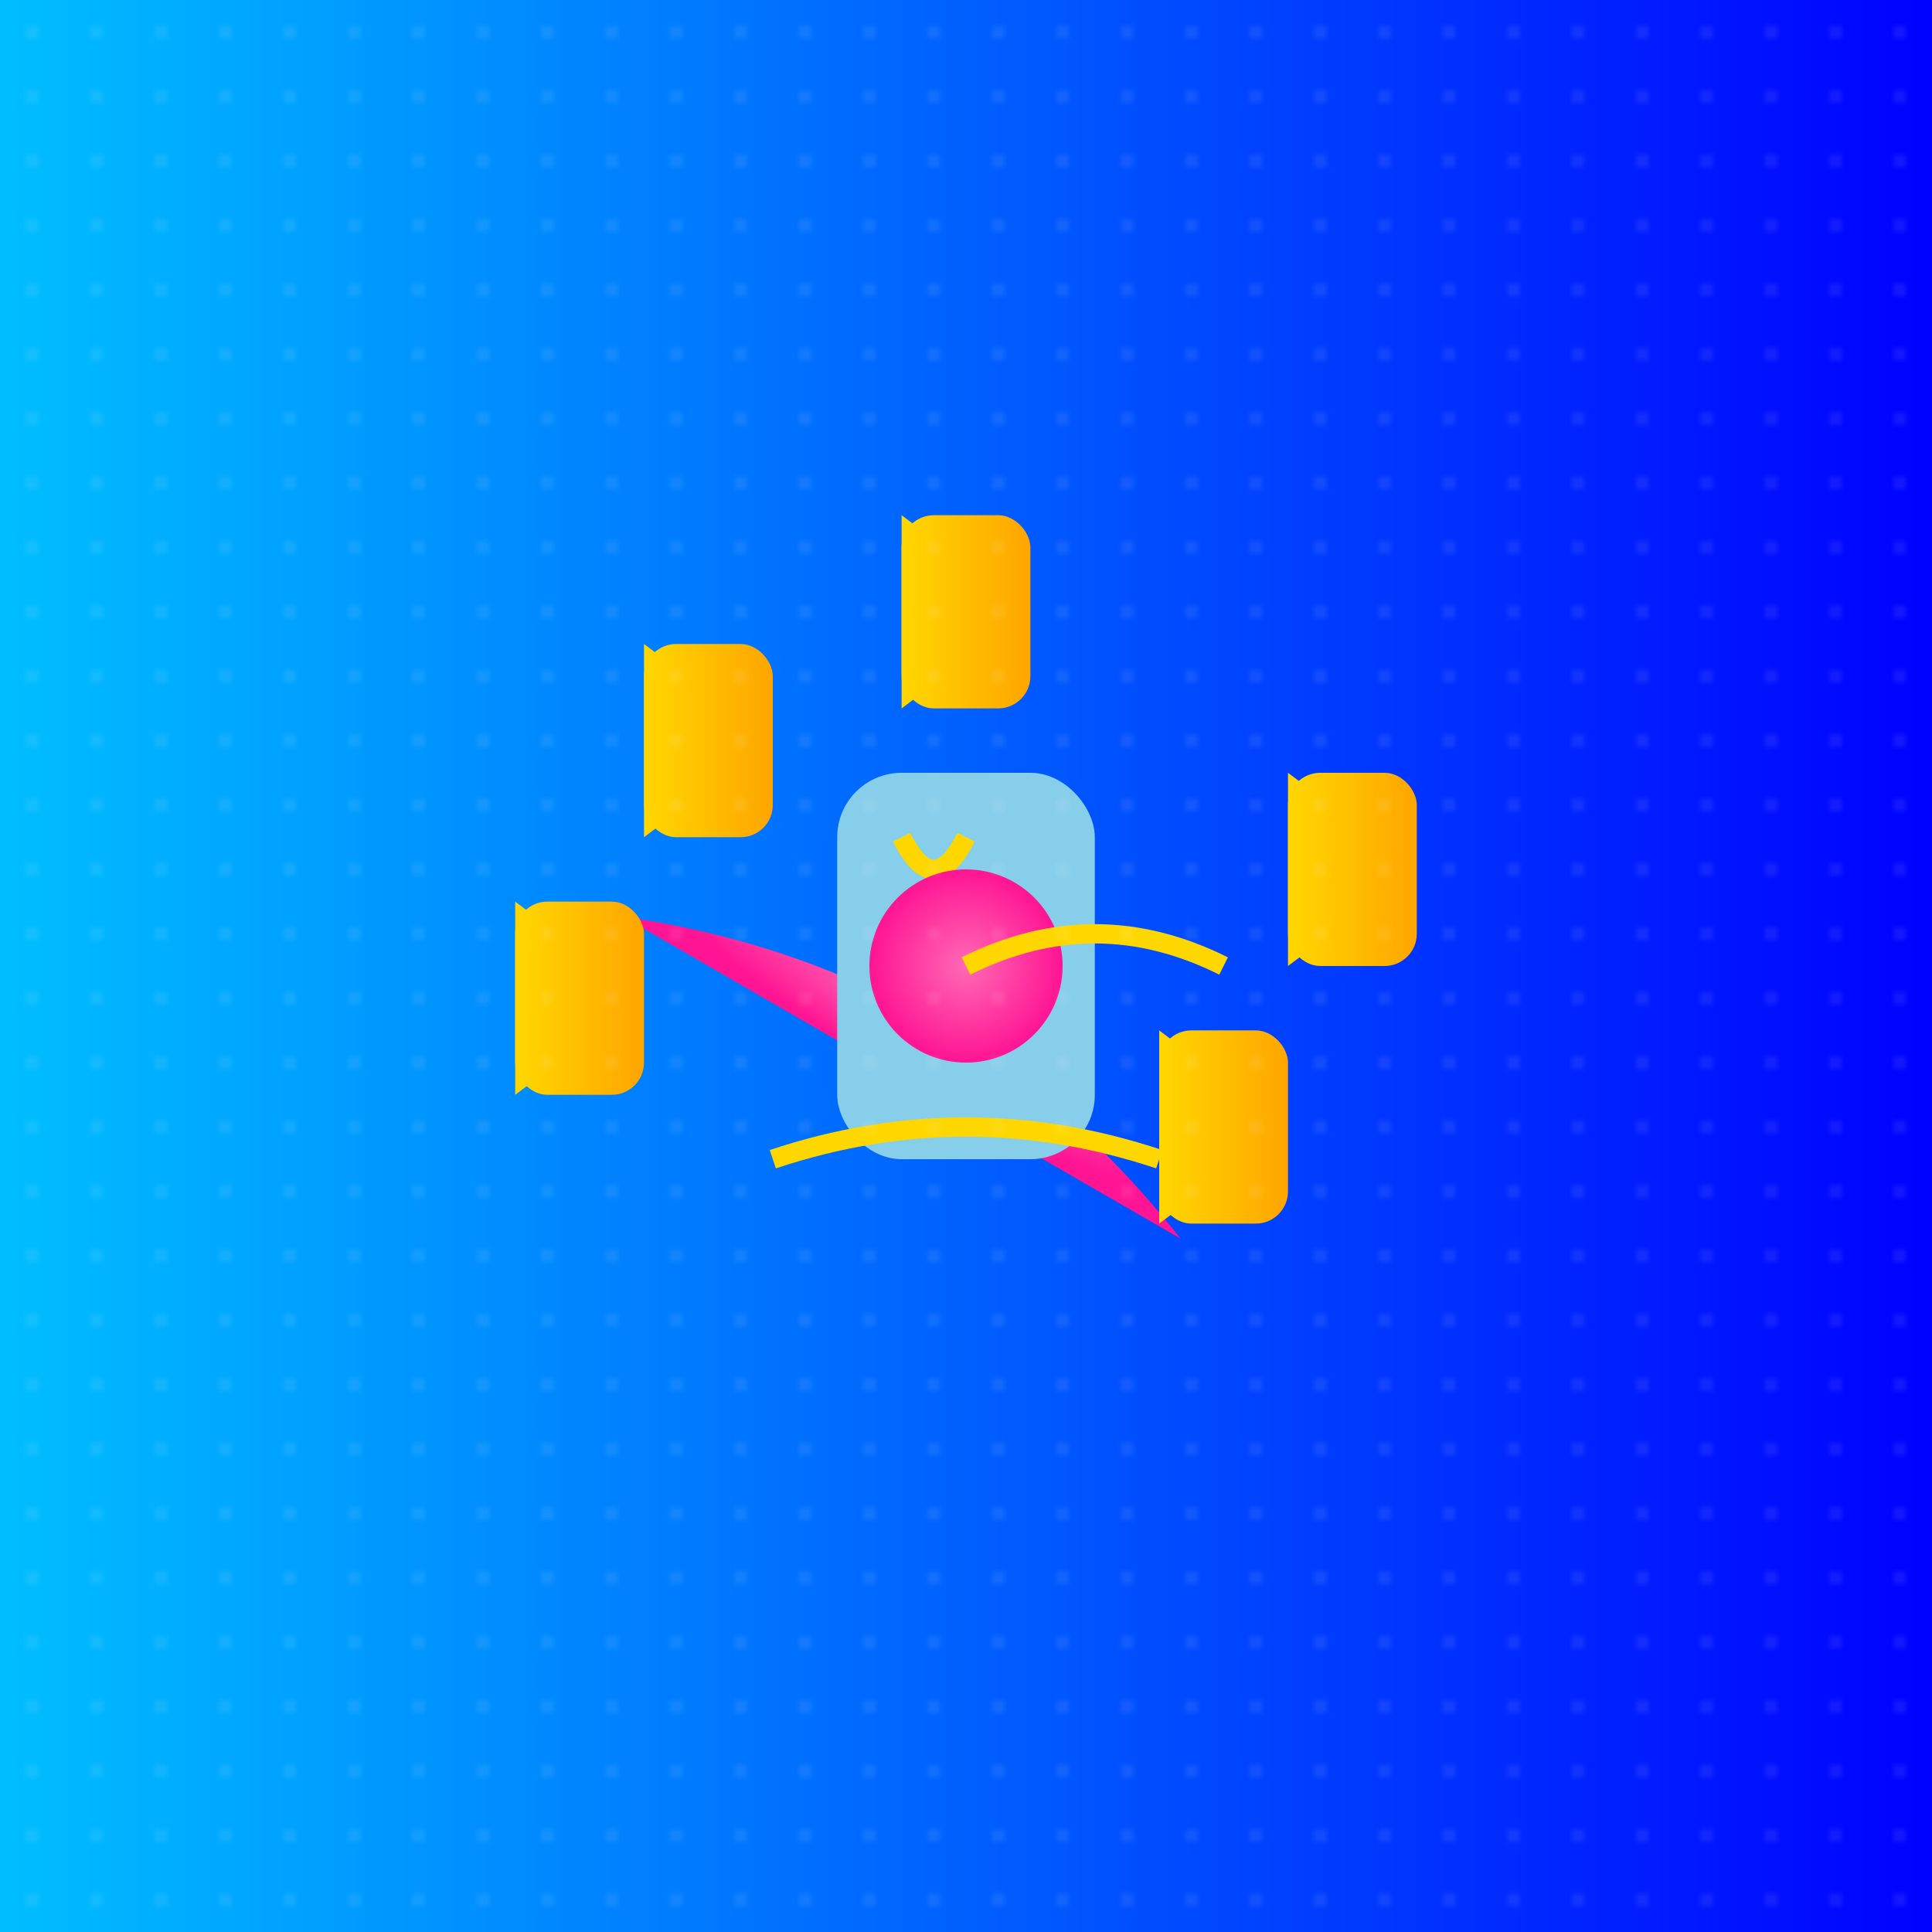
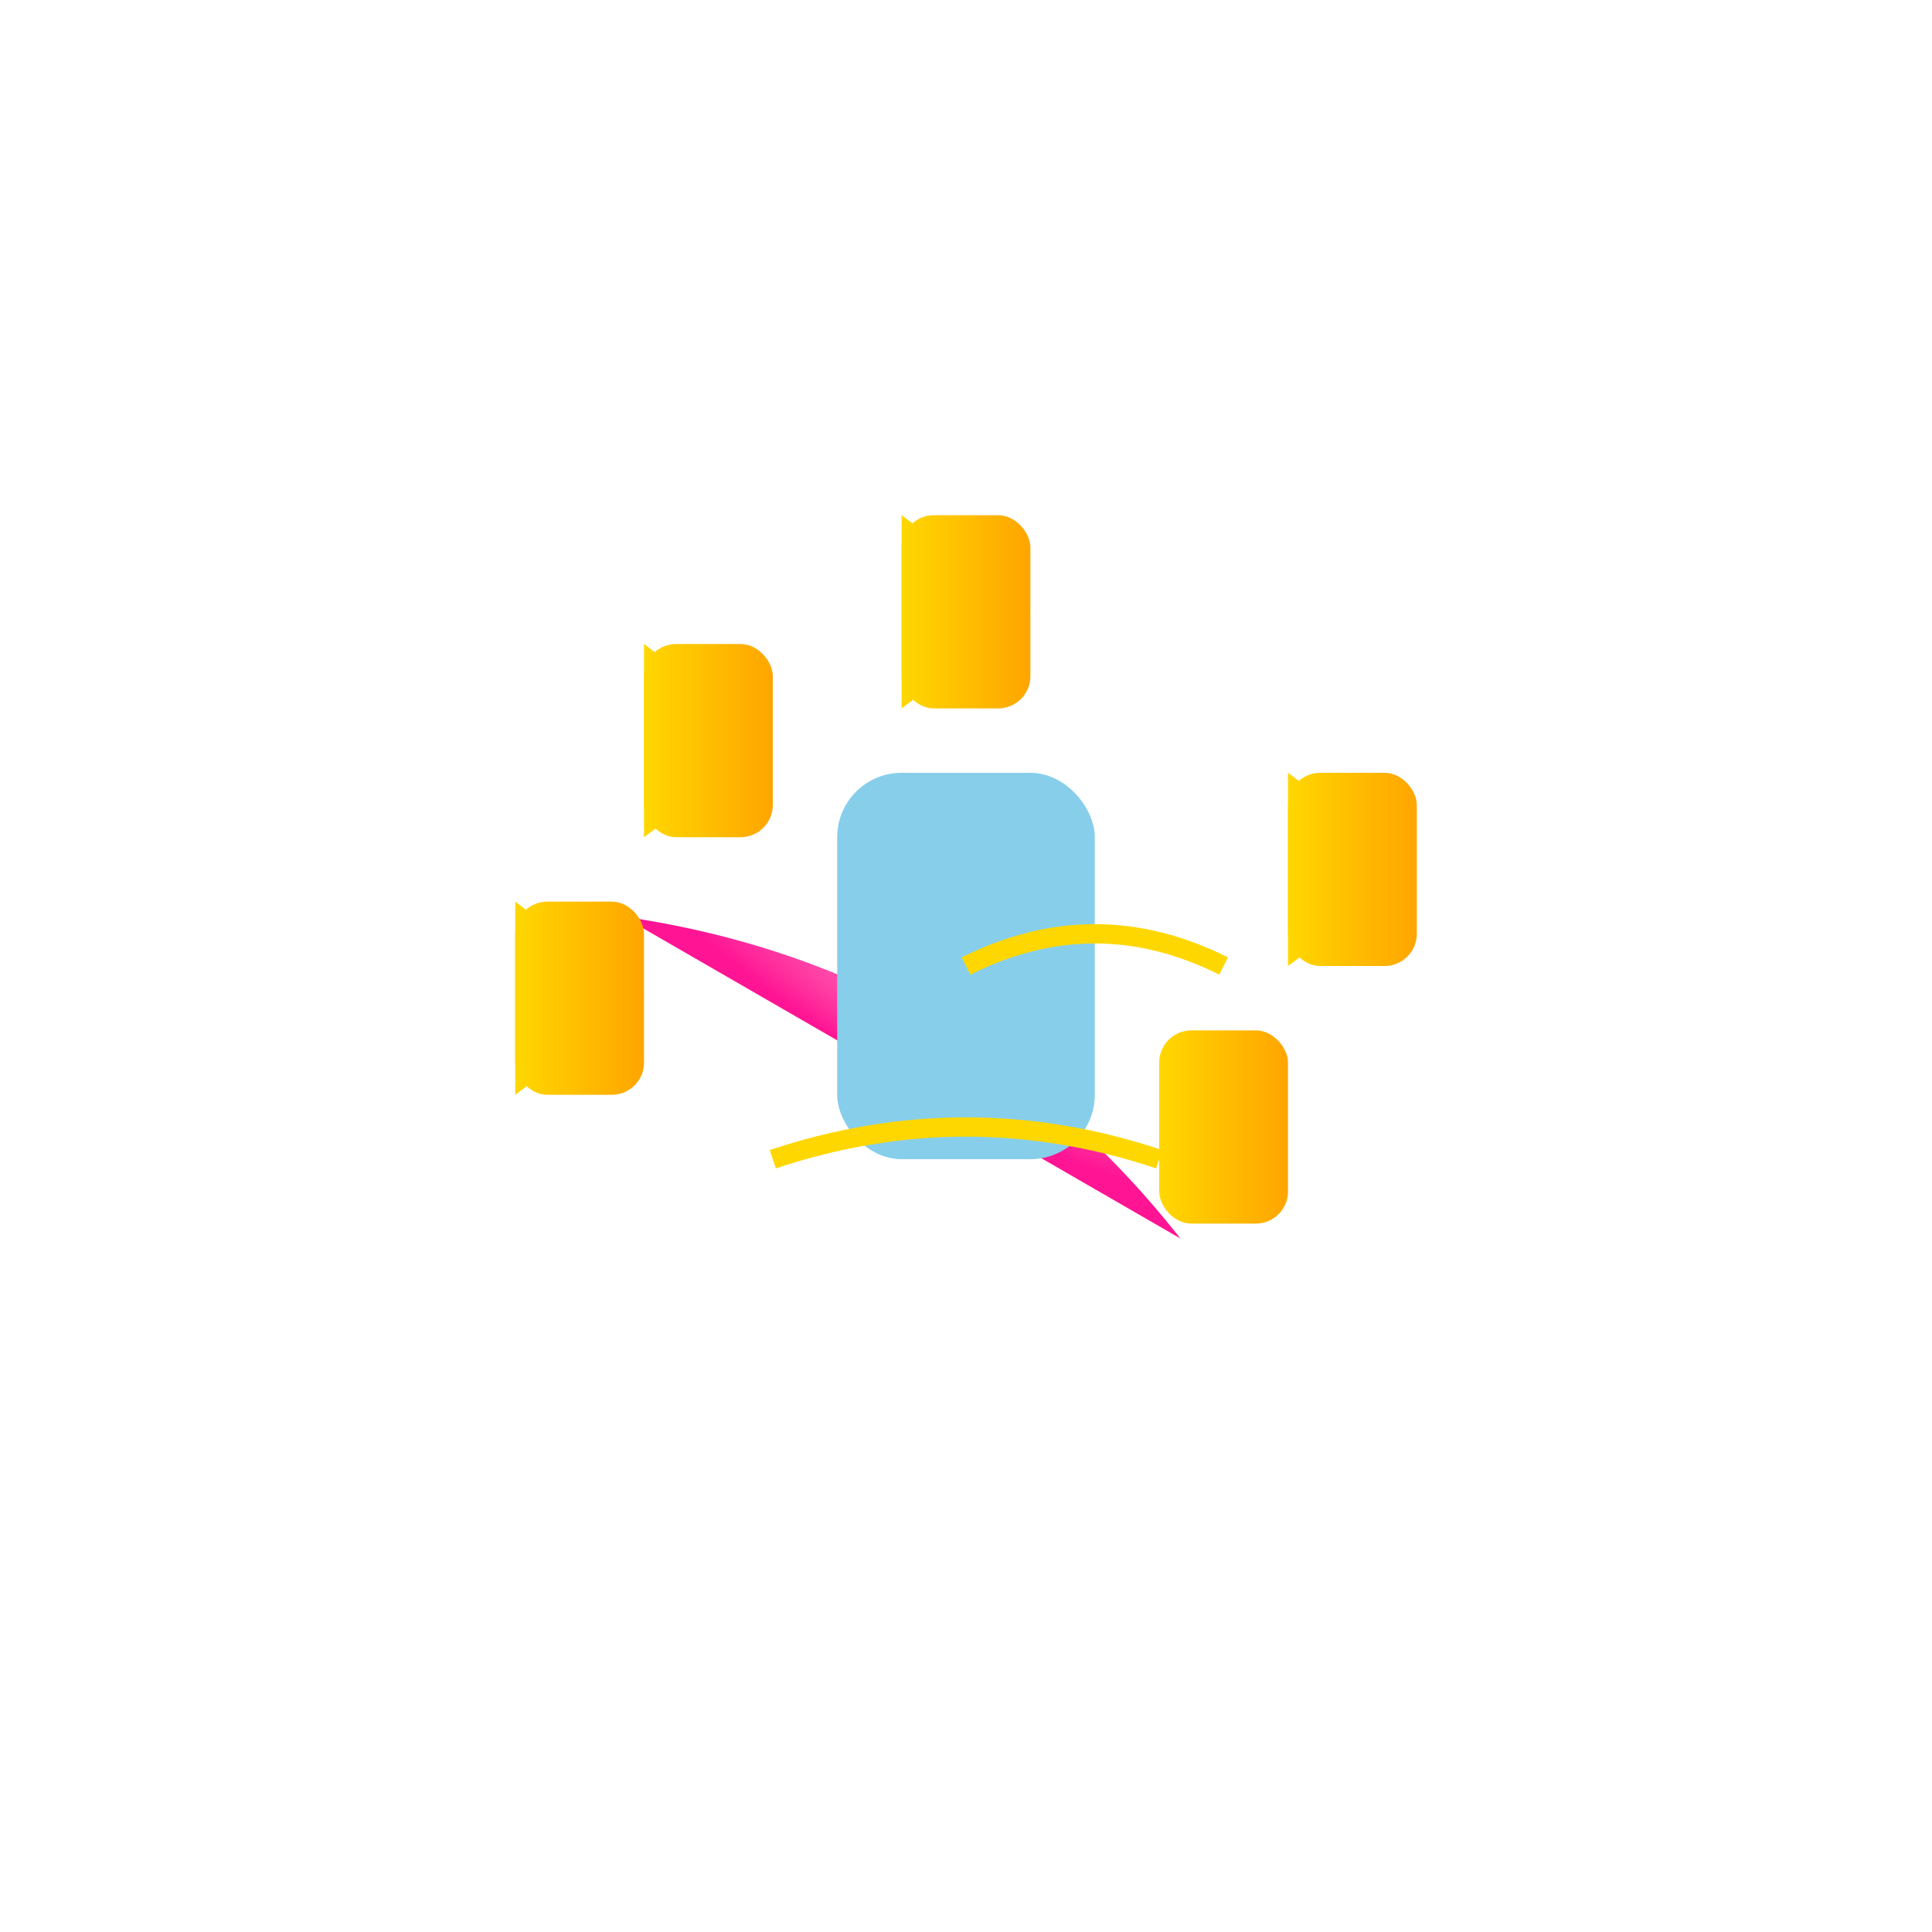
<svg xmlns="http://www.w3.org/2000/svg" viewBox="0 0 300 300">
  <defs>
    <radialGradient id="giraffeGradient">
      <stop offset="0%" stop-color="#FF69B4" />
      <stop offset="100%" stop-color="#FF1493" />
    </radialGradient>
    <linearGradient id="spacesuit">
      <stop offset="0%" stop-color="#00BFFF" />
      <stop offset="100%" stop-color="#0000FF" />
    </linearGradient>
    <linearGradient id="noteGradient">
      <stop offset="0%" stop-color="#FFD700" />
      <stop offset="100%" stop-color="#FFA500" />
    </linearGradient>
    <pattern id="starField" width="10" height="10" patternUnits="userSpaceOnUse">
      <circle cx="5" cy="5" r="1" fill="#FFFFFF" />
    </pattern>
  </defs>
-   <rect width="300" height="300" fill="url(#spacesuit)" />
  <g transform="translate(150,150)">
    <path d="M-50,20 Q0,0 50,20" fill="url(#giraffeGradient)" transform="rotate(30)" />
    <rect x="-20" y="-30" width="40" height="60" rx="10" fill="#87CEEB" />
-     <path d="M-10,-20 Q-5,-10 0,-20" stroke="#FFD700" stroke-width="3" fill="none" />
-     <circle cx="0" cy="0" r="15" fill="url(#giraffeGradient)" />
    <path d="M0,0 Q20,-10 40,0" stroke="#FFD700" stroke-width="3" fill="none" />
    <path d="M-30,30 Q0,20 30,30" stroke="#FFD700" stroke-width="3" fill="none" />
  </g>
  <g transform="translate(100,100)">
    <rect width="20" height="30" rx="5" fill="url(#noteGradient)" />
    <path d="M0,0 L20,15 L0,30" fill="url(#noteGradient)" />
  </g>
  <g transform="translate(200,120)">
    <rect width="20" height="30" rx="5" fill="url(#noteGradient)" />
    <path d="M0,0 L20,15 L0,30" fill="url(#noteGradient)" />
  </g>
  <g transform="translate(140,80)">
    <rect width="20" height="30" rx="5" fill="url(#noteGradient)" />
    <path d="M0,0 L20,15 L0,30" fill="url(#noteGradient)" />
  </g>
  <g transform="translate(80,140)">
    <rect width="20" height="30" rx="5" fill="url(#noteGradient)" />
    <path d="M0,0 L20,15 L0,30" fill="url(#noteGradient)" />
  </g>
  <g transform="translate(180,160)">
    <rect width="20" height="30" rx="5" fill="url(#noteGradient)" />
-     <path d="M0,0 L20,15 L0,30" fill="url(#noteGradient)" />
+     <path d="M0,0 L20,15 " fill="url(#noteGradient)" />
  </g>
-   <rect width="300" height="300" fill="url(#starField)" opacity="0.1" />
</svg>